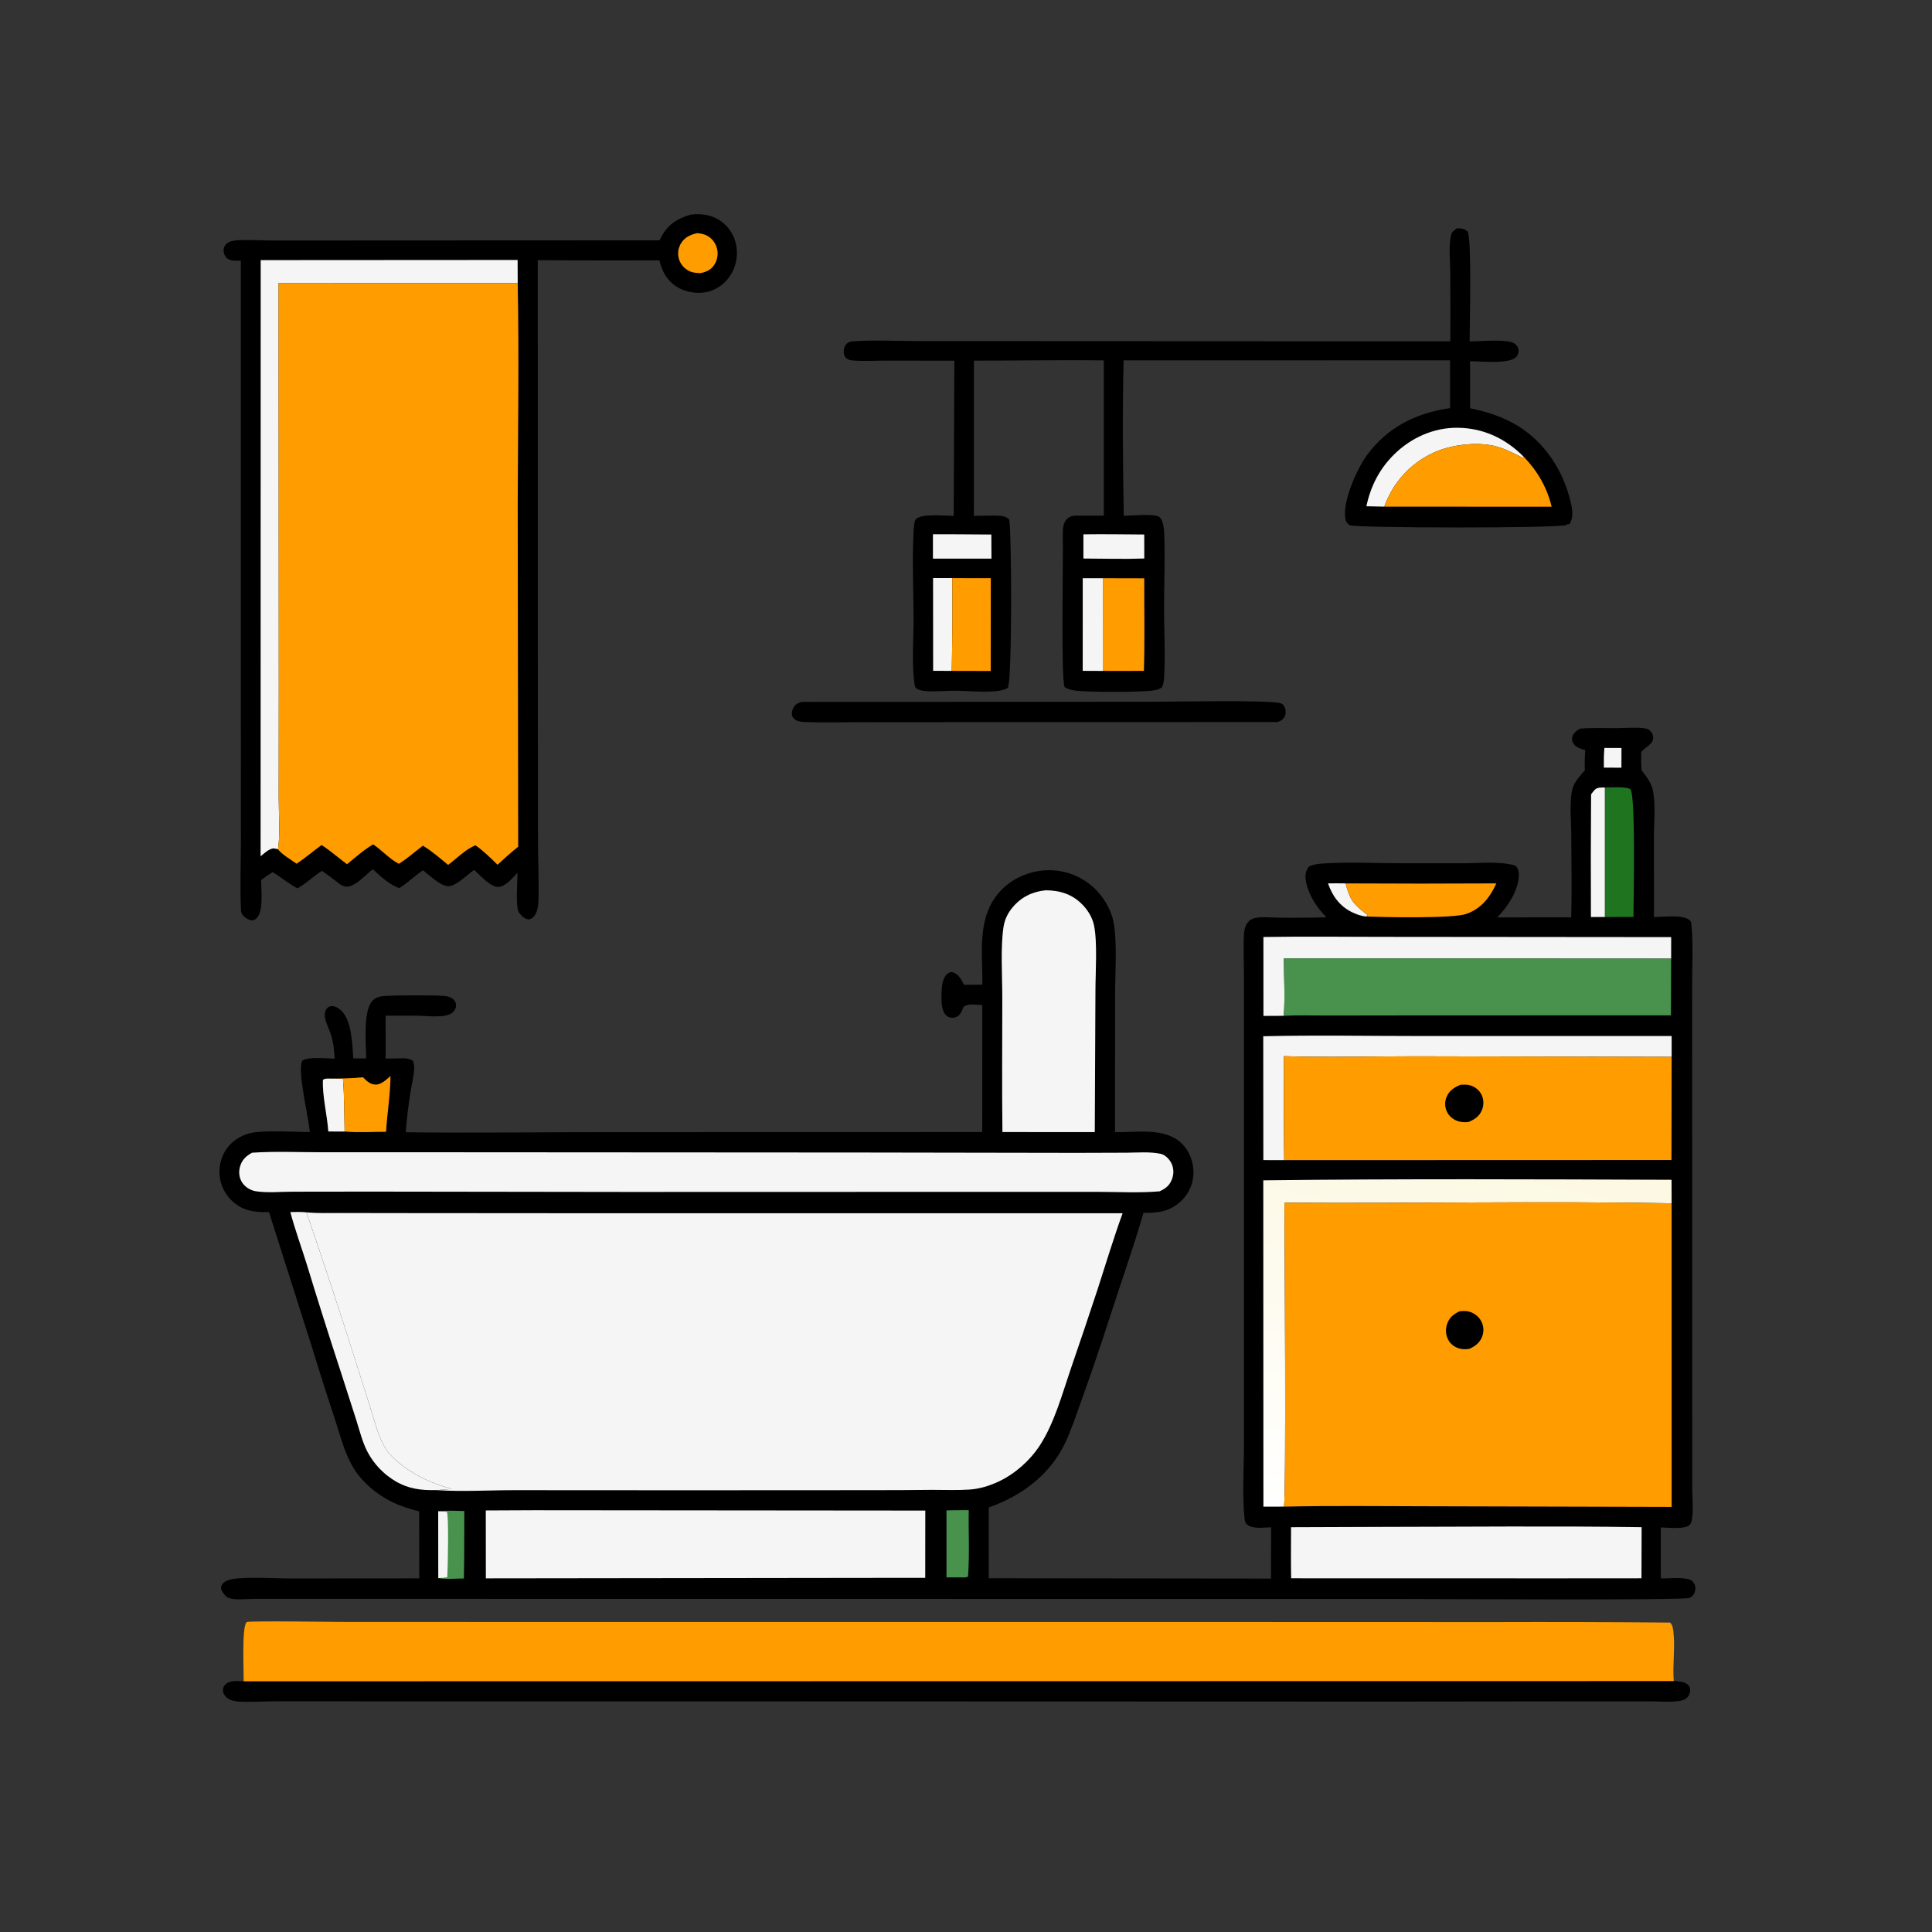
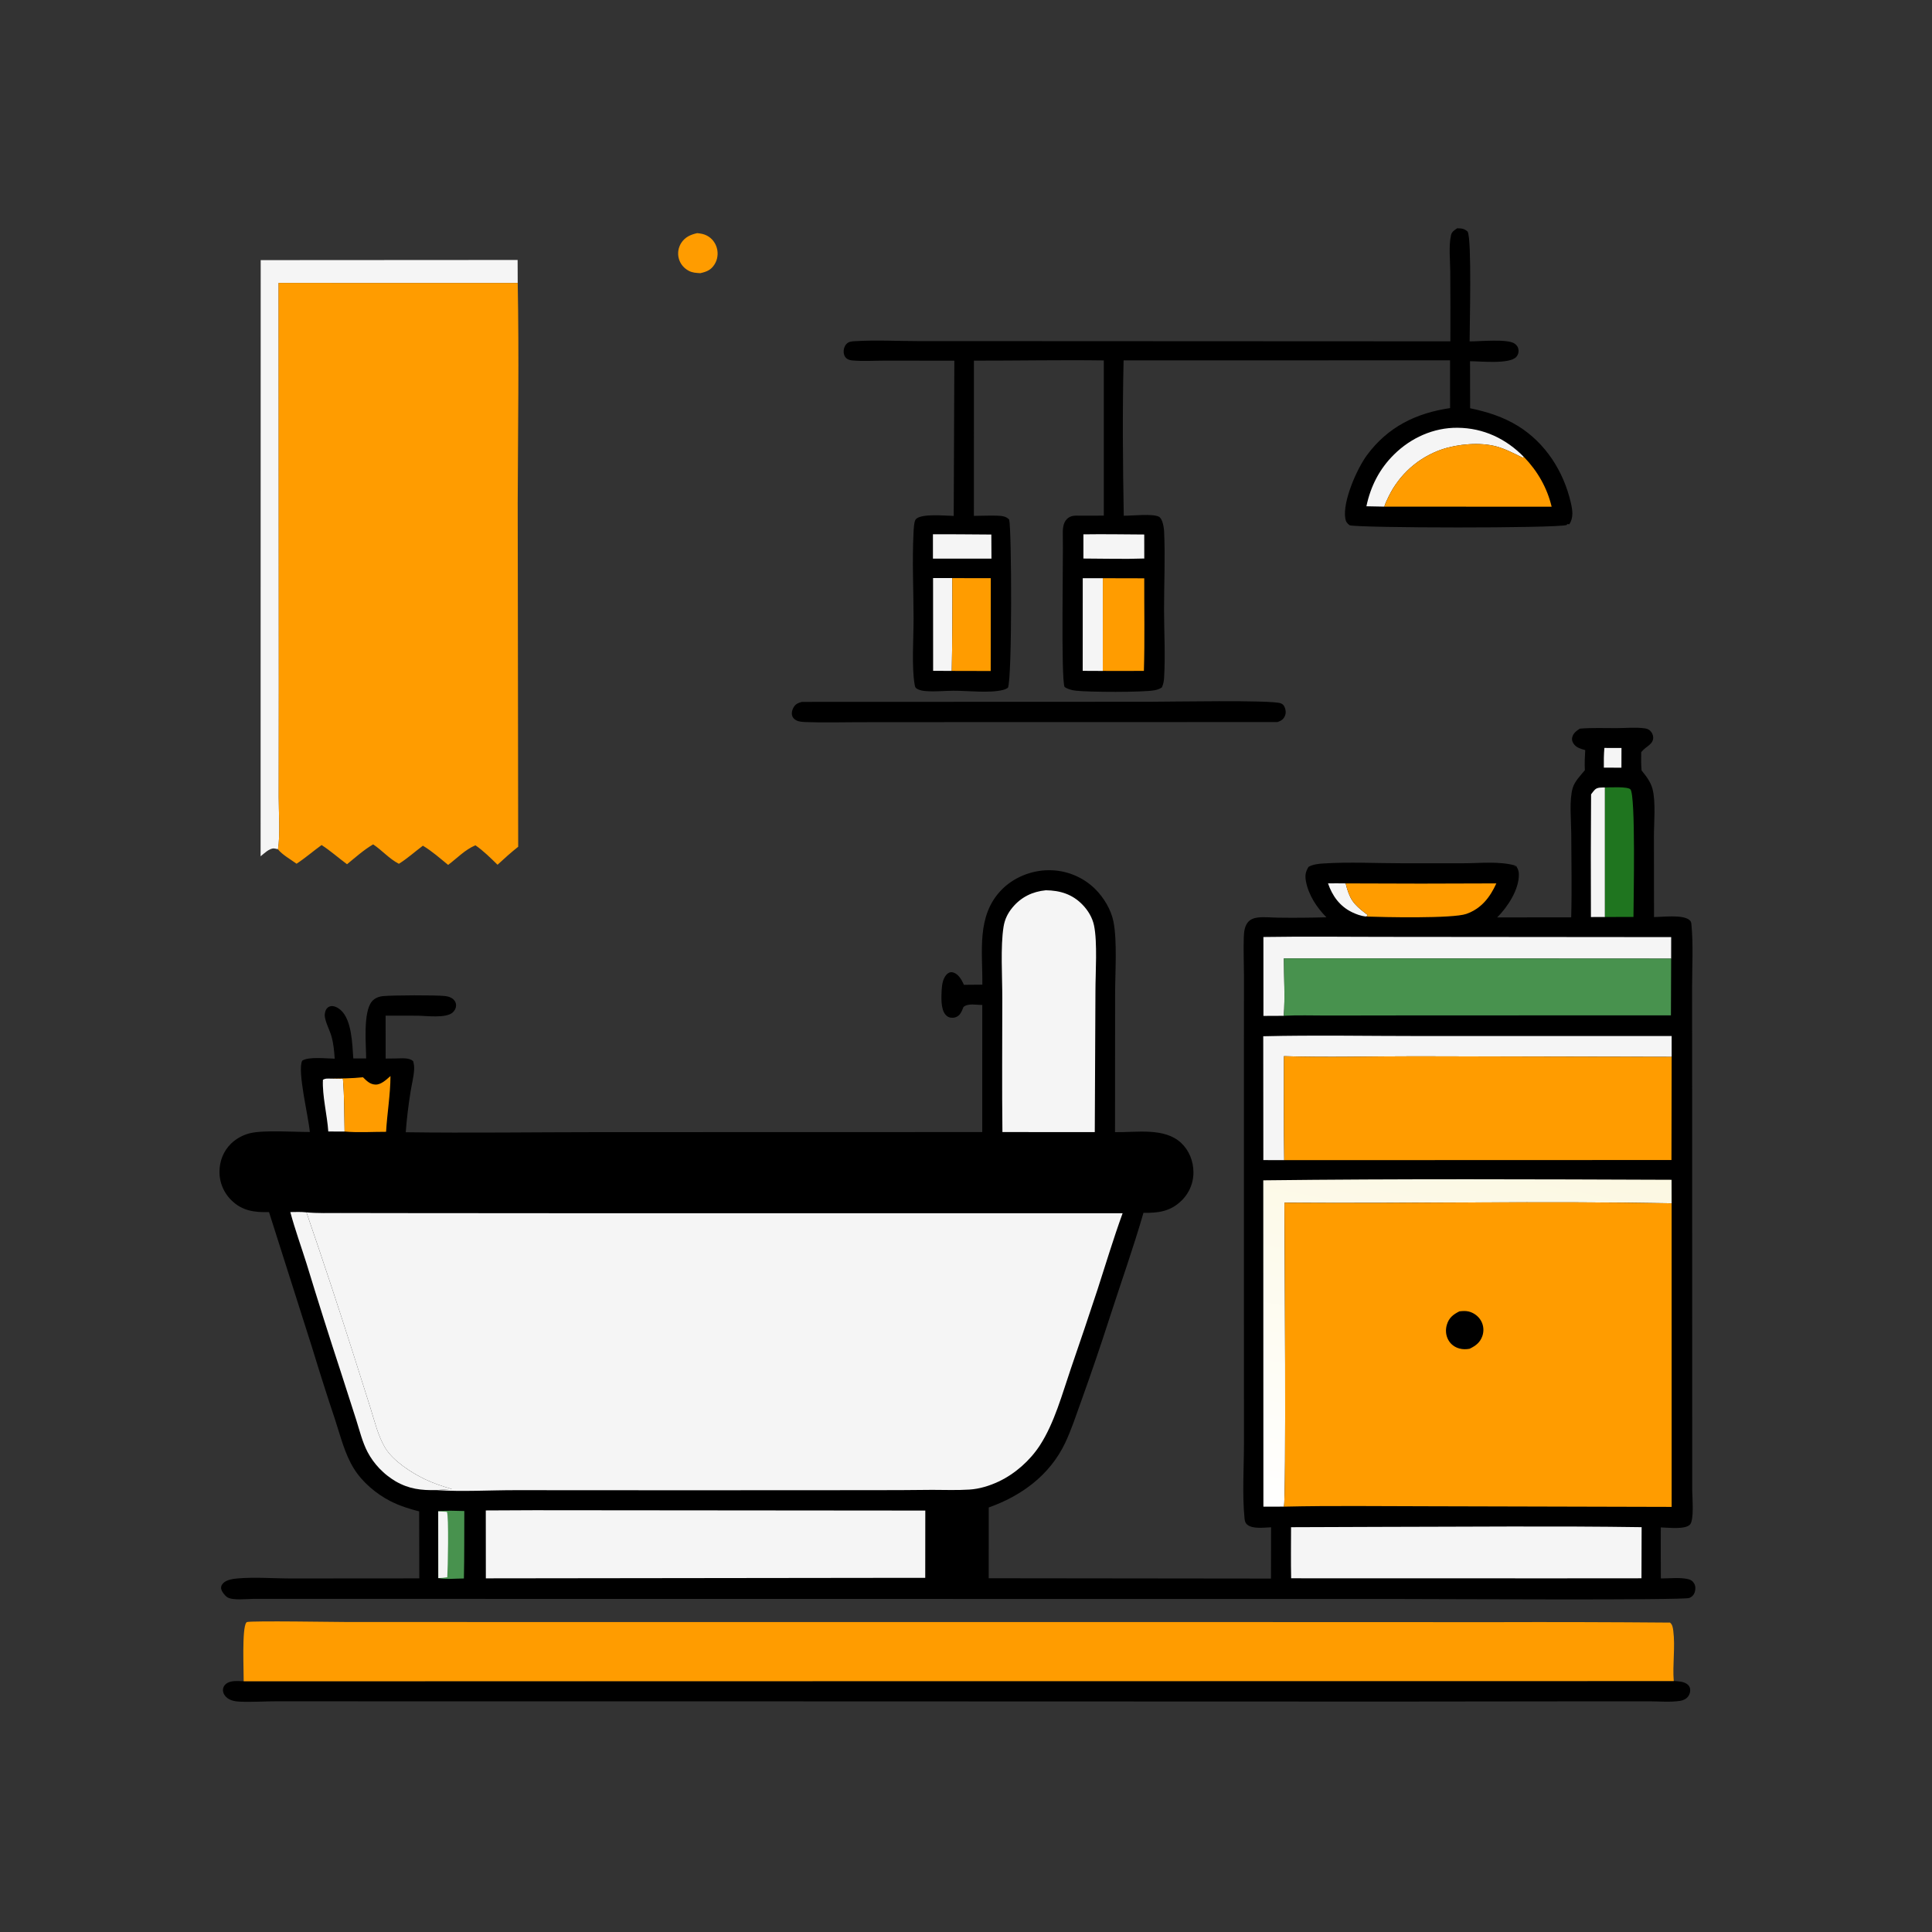
<svg xmlns="http://www.w3.org/2000/svg" width="61" height="61" viewBox="0 0 61 61" fill="none">
  <rect x="0" y="0" width="61" height="61" fill="#333333" stroke="none" />
  <path d="M25.318 22.161L36.291 22.157C36.895 22.158 40.146 22.094 40.434 22.205C40.499 22.23 40.533 22.263 40.561 22.329C40.6 22.421 40.607 22.514 40.568 22.607C40.521 22.718 40.443 22.759 40.336 22.798L30.093 22.8L27.09 22.802C26.553 22.803 26.009 22.819 25.472 22.799C25.368 22.795 25.231 22.794 25.139 22.742C25.072 22.705 25.024 22.658 25.007 22.581C24.989 22.499 25.013 22.411 25.053 22.34C25.115 22.227 25.199 22.194 25.318 22.161Z" fill="black" />
  <path d="M7.694 53.082L52.846 53.076C52.977 53.082 53.145 53.089 53.257 53.165C53.32 53.208 53.357 53.259 53.364 53.337C53.366 53.357 53.366 53.378 53.364 53.398C53.362 53.418 53.358 53.438 53.352 53.458C53.346 53.477 53.339 53.496 53.33 53.515C53.321 53.533 53.31 53.55 53.298 53.566C53.236 53.647 53.144 53.687 53.045 53.702C52.742 53.749 52.403 53.718 52.095 53.717L50.277 53.717L43.98 53.724L21.371 53.717L11.893 53.717L8.79 53.715C8.383 53.714 7.957 53.746 7.553 53.726C7.419 53.719 7.282 53.693 7.173 53.609C7.098 53.551 7.043 53.465 7.039 53.368C7.037 53.297 7.068 53.228 7.12 53.18C7.267 53.044 7.51 53.08 7.694 53.082Z" fill="black" />
  <path d="M46.008 7.208C46.143 7.209 46.236 7.218 46.339 7.314C46.474 7.567 46.401 10.29 46.401 10.779C46.704 10.783 47.614 10.688 47.828 10.853C47.895 10.904 47.935 10.96 47.944 11.045C47.946 11.055 47.946 11.065 47.946 11.074C47.947 11.084 47.946 11.094 47.945 11.104C47.944 11.114 47.943 11.123 47.941 11.133C47.94 11.143 47.937 11.152 47.934 11.162C47.931 11.171 47.928 11.18 47.924 11.19C47.921 11.198 47.916 11.207 47.912 11.216C47.907 11.225 47.902 11.233 47.896 11.241C47.891 11.249 47.885 11.257 47.878 11.265C47.671 11.508 46.737 11.404 46.414 11.405L46.417 12.89C46.958 13.003 47.462 13.161 47.935 13.454C48.799 13.991 49.37 14.886 49.596 15.87C49.65 16.108 49.688 16.335 49.551 16.552L49.485 16.547L49.463 16.578C49.039 16.683 42.996 16.672 42.615 16.586C42.533 16.527 42.493 16.473 42.476 16.371C42.386 15.832 42.844 14.799 43.158 14.373C43.819 13.478 44.708 13.043 45.784 12.885L45.783 11.377L35.476 11.379C35.437 13.008 35.452 14.654 35.481 16.283C35.738 16.287 36.389 16.209 36.592 16.315C36.641 16.34 36.678 16.416 36.696 16.466C36.731 16.565 36.749 16.674 36.755 16.779C36.793 17.594 36.753 18.426 36.753 19.242C36.754 19.953 36.797 20.686 36.755 21.395C36.749 21.508 36.731 21.599 36.685 21.703C36.612 21.754 36.545 21.775 36.457 21.793C36.112 21.863 34.349 21.854 33.968 21.807C33.837 21.791 33.723 21.764 33.612 21.69C33.495 21.407 33.573 17.636 33.557 16.917C33.553 16.737 33.551 16.518 33.691 16.383C33.812 16.265 33.956 16.28 34.112 16.282L34.851 16.28L34.851 11.38C33.486 11.361 32.116 11.389 30.75 11.387L30.749 16.288C30.994 16.288 31.241 16.273 31.487 16.282C31.624 16.287 31.766 16.298 31.863 16.405C31.943 16.724 31.959 21.398 31.825 21.714C31.774 21.748 31.727 21.769 31.667 21.784C31.245 21.892 30.548 21.806 30.093 21.809C29.814 21.811 29.528 21.842 29.25 21.821C29.143 21.814 29.032 21.799 28.939 21.739C28.896 21.711 28.889 21.667 28.88 21.62C28.78 21.072 28.846 20.123 28.845 19.528C28.843 18.633 28.798 17.718 28.843 16.825C28.848 16.73 28.856 16.459 28.916 16.394C29.091 16.204 29.848 16.286 30.112 16.289L30.132 11.389L27.973 11.386C27.622 11.386 27.253 11.412 26.906 11.38C26.837 11.373 26.767 11.353 26.715 11.305C26.665 11.258 26.644 11.191 26.638 11.124C26.63 11.032 26.66 10.932 26.723 10.863C26.793 10.786 26.883 10.779 26.98 10.773C27.648 10.731 28.336 10.769 29.006 10.77L32.93 10.771L45.793 10.777C45.796 10.05 45.795 9.322 45.79 8.595C45.789 8.235 45.736 7.781 45.812 7.431C45.836 7.316 45.918 7.27 46.008 7.208Z" fill="black" />
  <path d="M29.456 16.869C30.071 16.865 30.686 16.874 31.3 16.877L31.304 17.638L29.456 17.638L29.456 16.869Z" fill="#F5F5F5" />
  <path d="M34.207 16.871C34.847 16.861 35.488 16.873 36.128 16.876L36.129 17.634C35.492 17.657 34.845 17.636 34.207 17.635L34.207 16.871Z" fill="#F5F5F5" />
  <path d="M29.46 18.251L30.067 18.252C30.075 19.229 30.069 20.206 30.051 21.183L29.462 21.18L29.46 18.251Z" fill="#F5F5F5" />
  <path d="M34.186 18.256L34.822 18.256L34.82 21.184L34.185 21.181L34.186 18.256Z" fill="#F5F5F5" />
  <path d="M43.142 15.985C43.275 15.354 43.552 14.808 44.013 14.352C44.547 13.823 45.264 13.499 46.02 13.506C46.84 13.513 47.552 13.851 48.12 14.433L48.069 14.447C47.803 14.317 47.529 14.172 47.242 14.095C46.728 13.956 46.026 14.019 45.524 14.189C45.478 14.205 45.433 14.221 45.389 14.239C45.344 14.257 45.3 14.276 45.256 14.296C45.213 14.316 45.169 14.337 45.127 14.359C45.084 14.381 45.042 14.404 45.001 14.428C44.959 14.453 44.918 14.478 44.878 14.504C44.838 14.53 44.798 14.557 44.759 14.585C44.72 14.614 44.682 14.643 44.645 14.673C44.607 14.703 44.571 14.734 44.535 14.765C44.499 14.797 44.464 14.83 44.429 14.864C44.395 14.897 44.361 14.932 44.329 14.967C44.296 15.002 44.264 15.038 44.233 15.075C44.203 15.112 44.173 15.149 44.144 15.188C44.115 15.226 44.087 15.265 44.06 15.304C44.032 15.344 44.006 15.384 43.981 15.425C43.956 15.466 43.932 15.508 43.909 15.55C43.886 15.592 43.864 15.635 43.843 15.678C43.794 15.777 43.739 15.89 43.708 15.996C43.519 15.994 43.33 15.99 43.142 15.985Z" fill="#F5F5F5" />
  <path d="M30.066 18.253L31.283 18.255L31.28 21.186L30.051 21.183C30.069 20.206 30.074 19.23 30.066 18.253Z" fill="#FF9C00" />
  <path d="M34.821 18.256L36.128 18.259C36.125 19.232 36.146 20.21 36.117 21.182C35.685 21.185 35.252 21.186 34.819 21.183L34.821 18.256Z" fill="#FF9C00" />
  <path d="M43.709 15.996C43.74 15.89 43.795 15.777 43.844 15.678C43.865 15.635 43.887 15.592 43.91 15.55C43.933 15.508 43.957 15.466 43.982 15.425C44.007 15.384 44.033 15.344 44.06 15.304C44.087 15.265 44.115 15.226 44.145 15.187C44.173 15.149 44.203 15.111 44.234 15.075C44.265 15.038 44.297 15.002 44.33 14.967C44.362 14.931 44.396 14.897 44.43 14.863C44.464 14.83 44.499 14.797 44.535 14.765C44.571 14.733 44.608 14.703 44.645 14.672C44.683 14.642 44.721 14.613 44.76 14.585C44.799 14.557 44.839 14.53 44.879 14.504C44.919 14.477 44.96 14.452 45.001 14.428C45.043 14.404 45.085 14.381 45.128 14.359C45.17 14.337 45.213 14.316 45.257 14.296C45.301 14.276 45.345 14.257 45.389 14.239C45.434 14.221 45.479 14.204 45.525 14.189C46.026 14.019 46.728 13.956 47.243 14.095C47.529 14.172 47.804 14.317 48.07 14.447L48.121 14.433C48.547 14.876 48.848 15.401 48.991 15.999L43.709 15.996Z" fill="#FF9C00" />
  <path d="M7.694 53.083C7.698 52.779 7.633 51.408 7.776 51.233C7.782 51.225 7.787 51.216 7.796 51.214C7.962 51.168 10.649 51.213 11.011 51.213L37.686 51.214L47.158 51.217C49.015 51.211 50.872 51.216 52.728 51.231C52.806 51.293 52.818 51.392 52.831 51.485C52.898 52.007 52.804 52.553 52.846 53.077L7.694 53.083Z" fill="#FF9C00" />
-   <path d="M21.805 6.777C22.093 6.743 22.366 6.765 22.627 6.902C22.645 6.911 22.663 6.921 22.681 6.932C22.699 6.942 22.716 6.954 22.733 6.965C22.751 6.976 22.767 6.988 22.784 7.001C22.801 7.013 22.817 7.026 22.833 7.039C22.849 7.052 22.864 7.066 22.879 7.08C22.894 7.094 22.909 7.108 22.924 7.123C22.938 7.138 22.952 7.153 22.966 7.168C22.98 7.184 22.993 7.2 23.006 7.216C23.018 7.232 23.031 7.249 23.043 7.265C23.055 7.282 23.066 7.299 23.077 7.317C23.088 7.334 23.099 7.352 23.109 7.37C23.119 7.388 23.129 7.406 23.138 7.425C23.148 7.443 23.156 7.462 23.165 7.481C23.173 7.5 23.18 7.519 23.188 7.538C23.195 7.558 23.202 7.577 23.208 7.597C23.214 7.616 23.22 7.636 23.225 7.656C23.23 7.677 23.235 7.698 23.24 7.72C23.244 7.741 23.248 7.762 23.251 7.784C23.255 7.805 23.258 7.826 23.26 7.848C23.262 7.87 23.264 7.891 23.265 7.913C23.266 7.935 23.267 7.956 23.267 7.978C23.267 8 23.267 8.021 23.266 8.043C23.265 8.065 23.263 8.086 23.261 8.108C23.259 8.129 23.257 8.151 23.253 8.172C23.25 8.194 23.247 8.215 23.243 8.236C23.238 8.258 23.234 8.279 23.229 8.3C23.223 8.321 23.218 8.342 23.212 8.363C23.205 8.383 23.198 8.404 23.191 8.424C23.184 8.445 23.176 8.465 23.168 8.485C23.16 8.505 23.151 8.525 23.142 8.545C23.133 8.564 23.123 8.584 23.113 8.603C23.102 8.622 23.092 8.641 23.081 8.659C23.071 8.676 23.061 8.693 23.05 8.709C23.039 8.726 23.028 8.742 23.017 8.758C23.005 8.774 22.993 8.789 22.981 8.804C22.969 8.82 22.956 8.835 22.943 8.849C22.93 8.864 22.917 8.878 22.903 8.892C22.889 8.906 22.875 8.92 22.861 8.933C22.847 8.946 22.832 8.959 22.817 8.972C22.802 8.984 22.787 8.997 22.771 9.008C22.755 9.02 22.739 9.032 22.723 9.043C22.707 9.054 22.691 9.064 22.674 9.074C22.657 9.085 22.64 9.094 22.623 9.104C22.606 9.113 22.588 9.122 22.571 9.131C22.553 9.139 22.535 9.147 22.517 9.155C22.499 9.162 22.481 9.169 22.462 9.176C22.444 9.183 22.426 9.189 22.407 9.195C22.388 9.201 22.369 9.206 22.35 9.211C22.027 9.293 21.642 9.229 21.36 9.05C21.056 8.856 20.9 8.562 20.82 8.221C19.54 8.226 18.259 8.225 16.979 8.216L16.981 22.128L16.987 26.581C16.987 27.208 17.022 27.85 16.999 28.475C16.994 28.606 16.97 28.751 16.905 28.867C16.856 28.955 16.804 29 16.707 29.031C16.61 29.023 16.552 28.99 16.484 28.924C16.446 28.886 16.393 28.833 16.371 28.783C16.276 28.568 16.342 27.831 16.339 27.558C16.187 27.71 15.983 27.972 15.758 28.001C15.501 28.035 15.151 27.625 14.972 27.467C14.757 27.609 14.423 27.967 14.165 27.981C13.927 27.994 13.535 27.615 13.355 27.478C13.095 27.654 12.869 27.875 12.603 28.045C12.267 27.907 12.035 27.686 11.771 27.445C11.545 27.619 11.313 27.901 11.035 27.983C10.918 28.018 10.845 27.976 10.743 27.924C10.554 27.775 10.363 27.632 10.164 27.496C9.893 27.663 9.673 27.897 9.388 28.048C9.12 27.901 8.873 27.699 8.613 27.536C8.482 27.612 8.366 27.693 8.247 27.785C8.242 28.082 8.327 28.766 8.107 28.986C8.059 29.033 8.015 29.063 7.946 29.059C7.855 29.054 7.723 28.965 7.666 28.895C7.629 28.85 7.613 28.797 7.61 28.741C7.573 28.008 7.607 27.253 7.606 26.518L7.604 21.983L7.604 8.23C7.469 8.232 7.292 8.25 7.177 8.162C7.102 8.104 7.064 8.015 7.06 7.922C7.056 7.829 7.084 7.763 7.15 7.7C7.242 7.61 7.407 7.588 7.529 7.583C7.903 7.567 8.283 7.595 8.658 7.594L11.824 7.592L20.823 7.588C20.843 7.547 20.864 7.506 20.886 7.466C21.097 7.08 21.396 6.896 21.805 6.777Z" fill="black" />
  <path d="M22.011 7.361C22.118 7.371 22.222 7.387 22.318 7.438C22.337 7.448 22.356 7.459 22.374 7.471C22.392 7.483 22.409 7.495 22.426 7.509C22.442 7.523 22.458 7.538 22.474 7.553C22.489 7.568 22.503 7.584 22.517 7.601C22.53 7.618 22.543 7.636 22.554 7.654C22.566 7.672 22.577 7.691 22.587 7.71C22.596 7.729 22.605 7.749 22.613 7.769C22.621 7.789 22.627 7.81 22.633 7.83C22.639 7.852 22.644 7.874 22.648 7.896C22.652 7.918 22.654 7.94 22.656 7.962C22.657 7.984 22.658 8.006 22.657 8.029C22.656 8.051 22.654 8.073 22.651 8.095C22.648 8.117 22.644 8.139 22.639 8.161C22.634 8.183 22.627 8.204 22.62 8.225C22.612 8.246 22.604 8.266 22.594 8.287C22.584 8.307 22.574 8.326 22.562 8.345C22.449 8.527 22.313 8.579 22.112 8.625C21.981 8.617 21.862 8.613 21.744 8.549C21.593 8.469 21.477 8.331 21.433 8.165C21.427 8.144 21.423 8.123 21.419 8.102C21.416 8.081 21.413 8.06 21.412 8.039C21.411 8.017 21.411 7.996 21.412 7.974C21.413 7.953 21.415 7.932 21.418 7.911C21.421 7.89 21.426 7.869 21.431 7.848C21.437 7.827 21.443 7.807 21.451 7.787C21.458 7.767 21.467 7.747 21.476 7.728C21.486 7.709 21.497 7.69 21.508 7.672C21.628 7.485 21.802 7.409 22.011 7.361Z" fill="#FF9C00" />
  <path d="M8.231 8.213L16.343 8.208L16.346 8.936L8.796 8.934L8.803 21.676L8.8 25.167C8.799 25.656 8.852 26.352 8.777 26.815C8.736 26.804 8.69 26.79 8.647 26.788C8.503 26.783 8.335 26.951 8.228 27.036L8.231 8.213Z" fill="#F5F5F5" />
  <path d="M8.795 8.934L16.346 8.936C16.39 11.248 16.354 13.564 16.346 15.876L16.361 26.735C16.134 26.915 15.922 27.106 15.709 27.303C15.488 27.088 15.265 26.864 15.011 26.689C14.68 26.828 14.432 27.097 14.149 27.308C13.892 27.099 13.637 26.871 13.352 26.702C13.104 26.887 12.855 27.112 12.594 27.273C12.285 27.113 12.067 26.85 11.782 26.66C11.484 26.834 11.223 27.07 10.957 27.287C10.689 27.09 10.432 26.86 10.154 26.681C9.889 26.872 9.636 27.093 9.363 27.271C9.186 27.14 8.908 26.986 8.776 26.815C8.852 26.352 8.799 25.656 8.799 25.167L8.802 21.676L8.795 8.934Z" fill="#FF9C00" />
  <path d="M49.881 23.006C50.263 22.973 50.663 22.992 51.047 22.99C51.33 22.988 51.647 22.957 51.926 22.996C51.991 23.005 52.047 23.022 52.096 23.067C52.153 23.12 52.194 23.199 52.197 23.278C52.205 23.502 51.969 23.567 51.839 23.724C51.832 23.733 51.825 23.742 51.819 23.75C51.816 23.943 51.813 24.133 51.83 24.325C51.971 24.498 52.12 24.692 52.176 24.91C52.283 25.329 52.22 25.967 52.22 26.408L52.223 28.956C52.495 28.952 53.102 28.875 53.325 29.035C53.38 29.076 53.397 29.108 53.403 29.176C53.467 29.831 53.425 30.521 53.425 31.18L53.427 34.926L53.429 47.047C53.43 47.277 53.497 48.005 53.353 48.142C53.187 48.3 52.654 48.229 52.437 48.226C52.435 48.763 52.435 49.3 52.439 49.837C52.707 49.839 53.007 49.8 53.269 49.852C53.371 49.872 53.438 49.907 53.492 50C53.54 50.082 53.536 50.189 53.507 50.276C53.477 50.364 53.421 50.417 53.338 50.453C53.157 50.53 45.403 50.486 44.334 50.486L8.002 50.482C7.797 50.483 7.354 50.538 7.179 50.432C7.104 50.387 6.994 50.246 6.982 50.157C6.972 50.081 7.002 50.034 7.052 49.982C7.155 49.877 7.369 49.848 7.506 49.836C8.068 49.789 8.669 49.84 9.234 49.838L13.239 49.835L13.235 47.72C12.92 47.641 12.614 47.542 12.324 47.395C11.881 47.169 11.439 46.796 11.175 46.371C10.885 45.905 10.755 45.357 10.585 44.84C10.331 44.079 10.088 43.315 9.854 42.547L8.494 38.271C8.039 38.28 7.653 38.237 7.308 37.898C7.293 37.884 7.278 37.869 7.264 37.853C7.25 37.838 7.236 37.822 7.222 37.806C7.208 37.79 7.195 37.773 7.183 37.756C7.17 37.739 7.158 37.722 7.146 37.705C7.134 37.687 7.123 37.67 7.112 37.652C7.101 37.634 7.09 37.615 7.08 37.597C7.07 37.578 7.061 37.559 7.052 37.54C7.043 37.521 7.034 37.502 7.026 37.483C7.018 37.463 7.01 37.444 7.003 37.424C6.996 37.404 6.989 37.384 6.983 37.364C6.977 37.343 6.972 37.323 6.966 37.303C6.961 37.282 6.957 37.262 6.953 37.241C6.949 37.22 6.945 37.2 6.942 37.179C6.939 37.158 6.937 37.137 6.935 37.116C6.933 37.095 6.932 37.074 6.931 37.053C6.93 37.032 6.93 37.011 6.93 36.989C6.931 36.662 7.055 36.345 7.289 36.114C7.453 35.952 7.672 35.833 7.896 35.779C8.326 35.675 9.287 35.741 9.782 35.741C9.748 35.291 9.376 33.797 9.543 33.488C9.75 33.355 10.309 33.423 10.568 33.426C10.551 33.187 10.53 32.938 10.462 32.708C10.407 32.518 10.262 32.252 10.253 32.063C10.251 32.013 10.269 31.932 10.29 31.887C10.321 31.824 10.375 31.779 10.446 31.768C10.555 31.752 10.675 31.819 10.754 31.888C11.111 32.202 11.122 32.971 11.155 33.418L11.561 33.419C11.559 32.988 11.459 31.965 11.74 31.622C11.828 31.515 11.959 31.464 12.094 31.451C12.385 31.422 13.781 31.415 14.055 31.449C14.153 31.461 14.241 31.486 14.314 31.553C14.37 31.605 14.402 31.67 14.4 31.748C14.398 31.832 14.357 31.908 14.296 31.965C14.086 32.16 13.453 32.071 13.179 32.069L12.175 32.068L12.176 33.423L12.502 33.419C12.666 33.418 12.922 33.385 13.045 33.506C13.071 33.601 13.081 33.682 13.075 33.78C13.061 34.007 13 34.236 12.964 34.461C12.896 34.885 12.842 35.32 12.811 35.749C14.822 35.776 16.837 35.747 18.849 35.746L31.013 35.743L31.014 31.73C30.829 31.733 30.573 31.667 30.422 31.792C30.389 31.871 30.354 31.972 30.295 32.036C30.289 32.043 30.281 32.051 30.274 32.057C30.266 32.064 30.259 32.07 30.25 32.076C30.242 32.082 30.234 32.088 30.225 32.093C30.216 32.098 30.207 32.103 30.198 32.107C30.189 32.111 30.179 32.115 30.17 32.118C30.16 32.121 30.15 32.124 30.14 32.126C30.131 32.129 30.121 32.13 30.111 32.132C30.101 32.133 30.09 32.134 30.08 32.134C29.983 32.137 29.918 32.11 29.852 32.036C29.698 31.861 29.721 31.469 29.732 31.25C29.741 31.079 29.778 30.845 29.926 30.735C29.982 30.693 30.043 30.685 30.108 30.708C30.262 30.761 30.357 30.926 30.421 31.065L30.433 31.094L31.016 31.089C31.028 30.049 30.823 28.918 31.619 28.098C31.997 27.708 32.557 27.48 33.098 27.476C33.132 27.475 33.166 27.476 33.2 27.477C33.235 27.478 33.269 27.48 33.303 27.483C33.337 27.486 33.371 27.489 33.405 27.494C33.438 27.499 33.472 27.504 33.506 27.51C33.539 27.517 33.573 27.523 33.606 27.531C33.639 27.539 33.672 27.548 33.705 27.558C33.738 27.567 33.77 27.577 33.802 27.588C33.835 27.6 33.867 27.611 33.898 27.624C33.93 27.637 33.961 27.651 33.992 27.665C34.023 27.679 34.054 27.694 34.084 27.71C34.115 27.726 34.145 27.742 34.174 27.759C34.203 27.777 34.232 27.795 34.261 27.813C34.29 27.832 34.318 27.851 34.345 27.871C34.373 27.892 34.4 27.912 34.427 27.934C34.453 27.955 34.479 27.977 34.505 28C34.53 28.023 34.555 28.046 34.579 28.07C34.851 28.34 35.081 28.721 35.156 29.1C35.278 29.719 35.208 30.718 35.208 31.381L35.205 35.746C35.873 35.759 36.767 35.589 37.297 36.09C37.547 36.327 37.68 36.666 37.681 37.009C37.681 37.03 37.681 37.051 37.68 37.072C37.679 37.093 37.678 37.114 37.675 37.135C37.673 37.156 37.671 37.177 37.668 37.198C37.665 37.219 37.661 37.24 37.657 37.261C37.653 37.282 37.648 37.302 37.643 37.323C37.638 37.343 37.632 37.364 37.626 37.384C37.619 37.404 37.612 37.424 37.605 37.444C37.598 37.464 37.59 37.483 37.582 37.503C37.574 37.522 37.565 37.542 37.556 37.561C37.546 37.58 37.537 37.598 37.526 37.617C37.516 37.636 37.505 37.654 37.494 37.672C37.483 37.69 37.472 37.707 37.46 37.725C37.448 37.742 37.435 37.759 37.422 37.776C37.409 37.793 37.396 37.809 37.382 37.825C37.368 37.841 37.354 37.857 37.34 37.873C37.325 37.888 37.31 37.903 37.295 37.917C36.946 38.255 36.562 38.299 36.103 38.294C35.783 39.401 35.392 40.498 35.038 41.596C34.752 42.485 34.45 43.369 34.134 44.248C33.975 44.687 33.828 45.144 33.627 45.566C33.145 46.575 32.248 47.232 31.218 47.596L31.217 49.831L40.129 49.841L40.132 48.222C39.92 48.228 39.563 48.282 39.389 48.146C39.319 48.092 39.303 48.027 39.295 47.945C39.218 47.186 39.276 46.343 39.276 45.574L39.275 40.937L39.275 33.114L39.276 30.783C39.275 30.388 39.257 29.987 39.271 29.591C39.276 29.428 39.296 29.236 39.41 29.108C39.483 29.026 39.582 28.988 39.689 28.973C39.901 28.942 40.144 28.972 40.359 28.974C40.866 28.981 41.373 28.977 41.879 28.962C41.577 28.656 41.321 28.269 41.236 27.841C41.199 27.655 41.215 27.526 41.317 27.368C41.456 27.291 41.627 27.273 41.783 27.263C42.593 27.21 43.436 27.256 44.249 27.256L46.205 27.256C46.726 27.256 47.34 27.185 47.842 27.328L47.82 27.378L47.859 27.337L47.874 27.347C47.924 27.433 47.954 27.498 47.956 27.6C47.965 28.087 47.6 28.638 47.271 28.966L49.608 28.964C49.633 28.083 49.612 27.196 49.61 26.314C49.608 25.893 49.542 25.274 49.655 24.882C49.717 24.67 49.901 24.487 50.04 24.319C50.029 24.105 50.038 23.896 50.051 23.683C49.922 23.646 49.786 23.613 49.7 23.503C49.646 23.435 49.62 23.362 49.642 23.275C49.675 23.145 49.775 23.076 49.881 23.006Z" fill="black" />
  <path d="M50.656 23.615L51.196 23.616L51.194 24.239L50.639 24.237C50.636 24.028 50.637 23.823 50.656 23.615Z" fill="#F5F5F5" />
  <path d="M41.93 27.891C42.115 27.887 42.301 27.891 42.486 27.892C42.612 28.391 42.722 28.539 43.128 28.849C43.167 28.879 43.178 28.871 43.178 28.922L43.121 28.938C42.969 28.92 42.819 28.866 42.682 28.799C42.299 28.611 42.065 28.285 41.93 27.891Z" fill="#F5F5F5" />
  <path d="M10.365 35.725C10.331 35.208 10.171 34.594 10.196 34.092C10.274 34.046 10.323 34.056 10.412 34.055L10.828 34.062C10.874 34.614 10.87 35.173 10.88 35.727L10.365 35.725Z" fill="#F5F5F5" />
-   <path d="M30.192 47.682L30.587 47.681C30.575 48.377 30.616 49.086 30.564 49.78C30.49 49.816 30.399 49.804 30.318 49.804L29.884 49.803L29.884 47.688L30.192 47.682Z" fill="#48924E" />
  <path d="M13.836 47.717C14.107 47.682 14.388 47.707 14.66 47.708C14.656 48.417 14.663 49.129 14.647 49.838C14.392 49.839 14.087 49.873 13.839 49.826L13.836 47.717Z" fill="#48924E" />
  <path d="M13.836 47.717L14.11 47.734C14.174 47.856 14.14 49.547 14.122 49.799C14.027 49.815 13.935 49.823 13.839 49.827L13.836 47.717Z" fill="#F5F5F5" />
  <path d="M50.236 25.08C50.276 25.029 50.317 24.969 50.364 24.925C50.443 24.854 50.573 24.866 50.674 24.864L50.674 28.953L50.231 28.954C50.225 27.662 50.227 26.371 50.236 25.08Z" fill="#F5F5F5" />
  <path d="M11.46 34.013C11.578 34.127 11.681 34.238 11.856 34.244C12.037 34.249 12.202 34.083 12.329 33.974C12.326 34.563 12.224 35.147 12.19 35.735C11.763 35.734 11.304 35.766 10.88 35.726C10.869 35.172 10.874 34.613 10.827 34.061L10.411 34.055C10.762 34.051 11.111 34.051 11.46 34.013Z" fill="#FF9C00" />
  <path d="M50.674 24.864C50.808 24.862 51.391 24.828 51.478 24.922C51.648 25.107 51.576 28.45 51.574 28.951L50.674 28.953L50.674 24.864Z" fill="#1F751F" />
  <path d="M42.486 27.892C44.072 27.901 45.658 27.901 47.245 27.892C47.045 28.331 46.771 28.688 46.298 28.855C45.868 29.007 43.671 28.959 43.12 28.938L43.178 28.921C43.178 28.871 43.167 28.879 43.128 28.849C42.722 28.538 42.612 28.391 42.486 27.892Z" fill="#FF9C00" />
  <path d="M9.166 38.269C9.337 38.266 9.506 38.26 9.676 38.278C10.203 39.811 10.711 41.349 11.202 42.893L11.694 44.448C11.826 44.864 11.935 45.338 12.162 45.714C12.411 46.127 12.988 46.498 13.414 46.703C13.689 46.835 13.975 46.929 14.267 47.013C14.105 47.023 13.944 47.035 13.782 47.048C13.294 47.058 12.911 47.014 12.485 46.767C12.439 46.739 12.394 46.71 12.35 46.68C12.305 46.649 12.262 46.617 12.22 46.584C12.178 46.55 12.137 46.516 12.098 46.479C12.058 46.443 12.019 46.406 11.982 46.367C11.945 46.328 11.909 46.288 11.875 46.247C11.841 46.205 11.808 46.163 11.776 46.12C11.745 46.076 11.715 46.032 11.686 45.986C11.658 45.94 11.631 45.894 11.606 45.847C11.442 45.534 11.351 45.159 11.245 44.824L10.763 43.325C10.391 42.188 10.03 41.048 9.681 39.903C9.51 39.359 9.314 38.821 9.166 38.269Z" fill="#F5F5F5" />
  <path d="M39.89 29.584C41.23 29.562 42.574 29.581 43.915 29.58L52.765 29.588L52.764 30.267L40.537 30.26C40.538 30.854 40.576 31.482 40.534 32.073L39.891 32.076L39.89 29.584Z" fill="#F5F5F5" />
  <path d="M39.885 32.718C41.543 32.678 43.212 32.712 44.871 32.711L52.78 32.71L52.78 33.369L44.712 33.351C43.324 33.349 41.926 33.392 40.539 33.347C40.541 34.441 40.531 35.536 40.547 36.63L39.888 36.628L39.885 32.718Z" fill="#F5F5F5" />
  <path d="M39.886 37.267C44.181 37.216 48.482 37.234 52.777 37.25L52.779 37.992C48.706 37.918 44.628 38.001 40.554 37.974C40.559 38.909 40.614 47.455 40.536 47.569L39.89 47.571L39.886 37.267Z" fill="url(#paint0_linear_2017_87)" />
  <path d="M43.548 48.209C46.308 48.206 49.072 48.177 51.832 48.218L51.827 49.832L49.075 49.834L40.766 49.832C40.754 49.295 40.763 48.756 40.763 48.219L43.548 48.209Z" fill="#F5F5F5" />
  <path d="M33.02 28.109C33.472 28.114 33.861 28.234 34.182 28.568C34.357 28.75 34.491 28.974 34.543 29.222C34.654 29.76 34.587 30.719 34.587 31.291L34.566 35.744L33.255 35.745L31.65 35.742C31.633 34.333 31.646 32.923 31.646 31.515C31.647 30.854 31.585 29.887 31.686 29.259C31.724 29.025 31.817 28.834 31.969 28.651C32.243 28.322 32.599 28.15 33.02 28.109Z" fill="#F5F5F5" />
  <path d="M40.537 30.26L52.764 30.267L52.757 32.058L44.624 32.06L41.889 32.064C41.441 32.065 40.981 32.047 40.534 32.072C40.576 31.481 40.538 30.854 40.537 30.26Z" fill="#48924E" />
  <path d="M16.868 47.683L29.215 47.694L29.213 49.818L27.662 49.819L15.34 49.834L15.338 47.69L16.868 47.683Z" fill="#F5F5F5" />
-   <path d="M7.959 36.395C8.688 36.346 9.434 36.381 10.165 36.381L14.24 36.381L27.274 36.389L33.996 36.4L35.564 36.395C35.909 36.393 36.31 36.357 36.646 36.43C36.784 36.46 36.907 36.585 36.973 36.704C37.058 36.858 37.069 37.039 37.012 37.206C36.938 37.422 36.815 37.52 36.614 37.614C35.975 37.67 35.308 37.632 34.666 37.631L31.217 37.631L19.817 37.634L11.685 37.623L9.242 37.626C8.869 37.626 8.442 37.669 8.078 37.612C7.908 37.585 7.737 37.48 7.644 37.334C7.549 37.185 7.53 37.003 7.578 36.835C7.64 36.617 7.766 36.502 7.959 36.395Z" fill="#F5F5F5" />
  <path d="M52.78 33.37L52.774 36.626L40.548 36.63C40.532 35.537 40.541 34.441 40.539 33.348C41.926 33.392 43.324 33.349 44.713 33.351L52.78 33.37Z" fill="#FF9C00" />
-   <path d="M46.109 34.251C46.217 34.242 46.329 34.239 46.434 34.273C46.58 34.319 46.709 34.424 46.776 34.562C46.785 34.581 46.793 34.599 46.8 34.619C46.807 34.638 46.813 34.658 46.818 34.678C46.823 34.697 46.827 34.718 46.83 34.738C46.833 34.758 46.835 34.779 46.835 34.799C46.836 34.82 46.836 34.84 46.834 34.861C46.833 34.881 46.83 34.902 46.827 34.922C46.823 34.942 46.819 34.962 46.813 34.982C46.807 35.002 46.801 35.021 46.793 35.04C46.71 35.25 46.561 35.344 46.361 35.427C46.25 35.438 46.133 35.434 46.026 35.397C45.878 35.345 45.752 35.243 45.684 35.1C45.675 35.082 45.668 35.064 45.661 35.045C45.655 35.027 45.649 35.008 45.645 34.989C45.64 34.97 45.636 34.95 45.634 34.931C45.631 34.911 45.63 34.892 45.629 34.872C45.629 34.853 45.629 34.833 45.63 34.813C45.632 34.794 45.635 34.774 45.638 34.755C45.642 34.736 45.646 34.717 45.651 34.698C45.657 34.679 45.663 34.66 45.671 34.642C45.755 34.431 45.908 34.337 46.109 34.251Z" fill="black" />
  <path d="M52.779 37.993L52.78 47.578L45.077 47.558C43.565 47.557 42.048 47.535 40.536 47.57C40.614 47.456 40.56 38.91 40.555 37.975C44.628 38.002 48.707 37.918 52.779 37.993Z" fill="#FF9C00" />
  <path d="M46.078 41.404C46.174 41.393 46.27 41.386 46.365 41.407C46.527 41.445 46.678 41.554 46.76 41.7C46.77 41.718 46.779 41.737 46.788 41.756C46.796 41.776 46.803 41.795 46.81 41.815C46.816 41.835 46.821 41.856 46.825 41.876C46.829 41.897 46.832 41.918 46.834 41.939C46.836 41.96 46.836 41.981 46.836 42.002C46.835 42.023 46.834 42.044 46.831 42.064C46.828 42.085 46.825 42.106 46.82 42.126C46.815 42.147 46.809 42.167 46.802 42.187C46.729 42.392 46.59 42.493 46.401 42.585C46.297 42.605 46.184 42.606 46.082 42.578C45.929 42.537 45.802 42.444 45.727 42.304C45.647 42.158 45.635 41.986 45.682 41.827C45.748 41.607 45.881 41.503 46.078 41.404Z" fill="black" />
  <path d="M9.676 38.278C10.031 38.312 10.397 38.298 10.754 38.299L12.457 38.302L17.93 38.306L35.445 38.306C35.157 39.099 34.914 39.908 34.654 40.711C34.38 41.544 34.1 42.374 33.814 43.203C33.539 44.005 33.294 44.926 32.83 45.639C32.518 46.117 32.049 46.533 31.532 46.777C31.245 46.912 30.927 47.011 30.608 47.031C30.221 47.056 29.825 47.04 29.435 47.04C28.818 47.047 28.201 47.05 27.584 47.05L21.711 47.053L16.277 47.05C15.464 47.049 14.584 47.104 13.782 47.048C13.943 47.035 14.105 47.023 14.266 47.013C13.974 46.929 13.688 46.835 13.414 46.703C12.988 46.498 12.411 46.127 12.161 45.714C11.935 45.338 11.826 44.864 11.694 44.448L11.201 42.893C10.711 41.349 10.203 39.811 9.676 38.278Z" fill="#F5F5F5" />
  <defs>
    <linearGradient id="paint0_linear_2017_87" x1="46.614" y1="36.077" x2="44.142" y2="48.337" gradientUnits="userSpaceOnUse">
      <stop stop-color="#FCF8E2" />
      <stop offset="1" stop-color="white" />
    </linearGradient>
  </defs>
</svg>